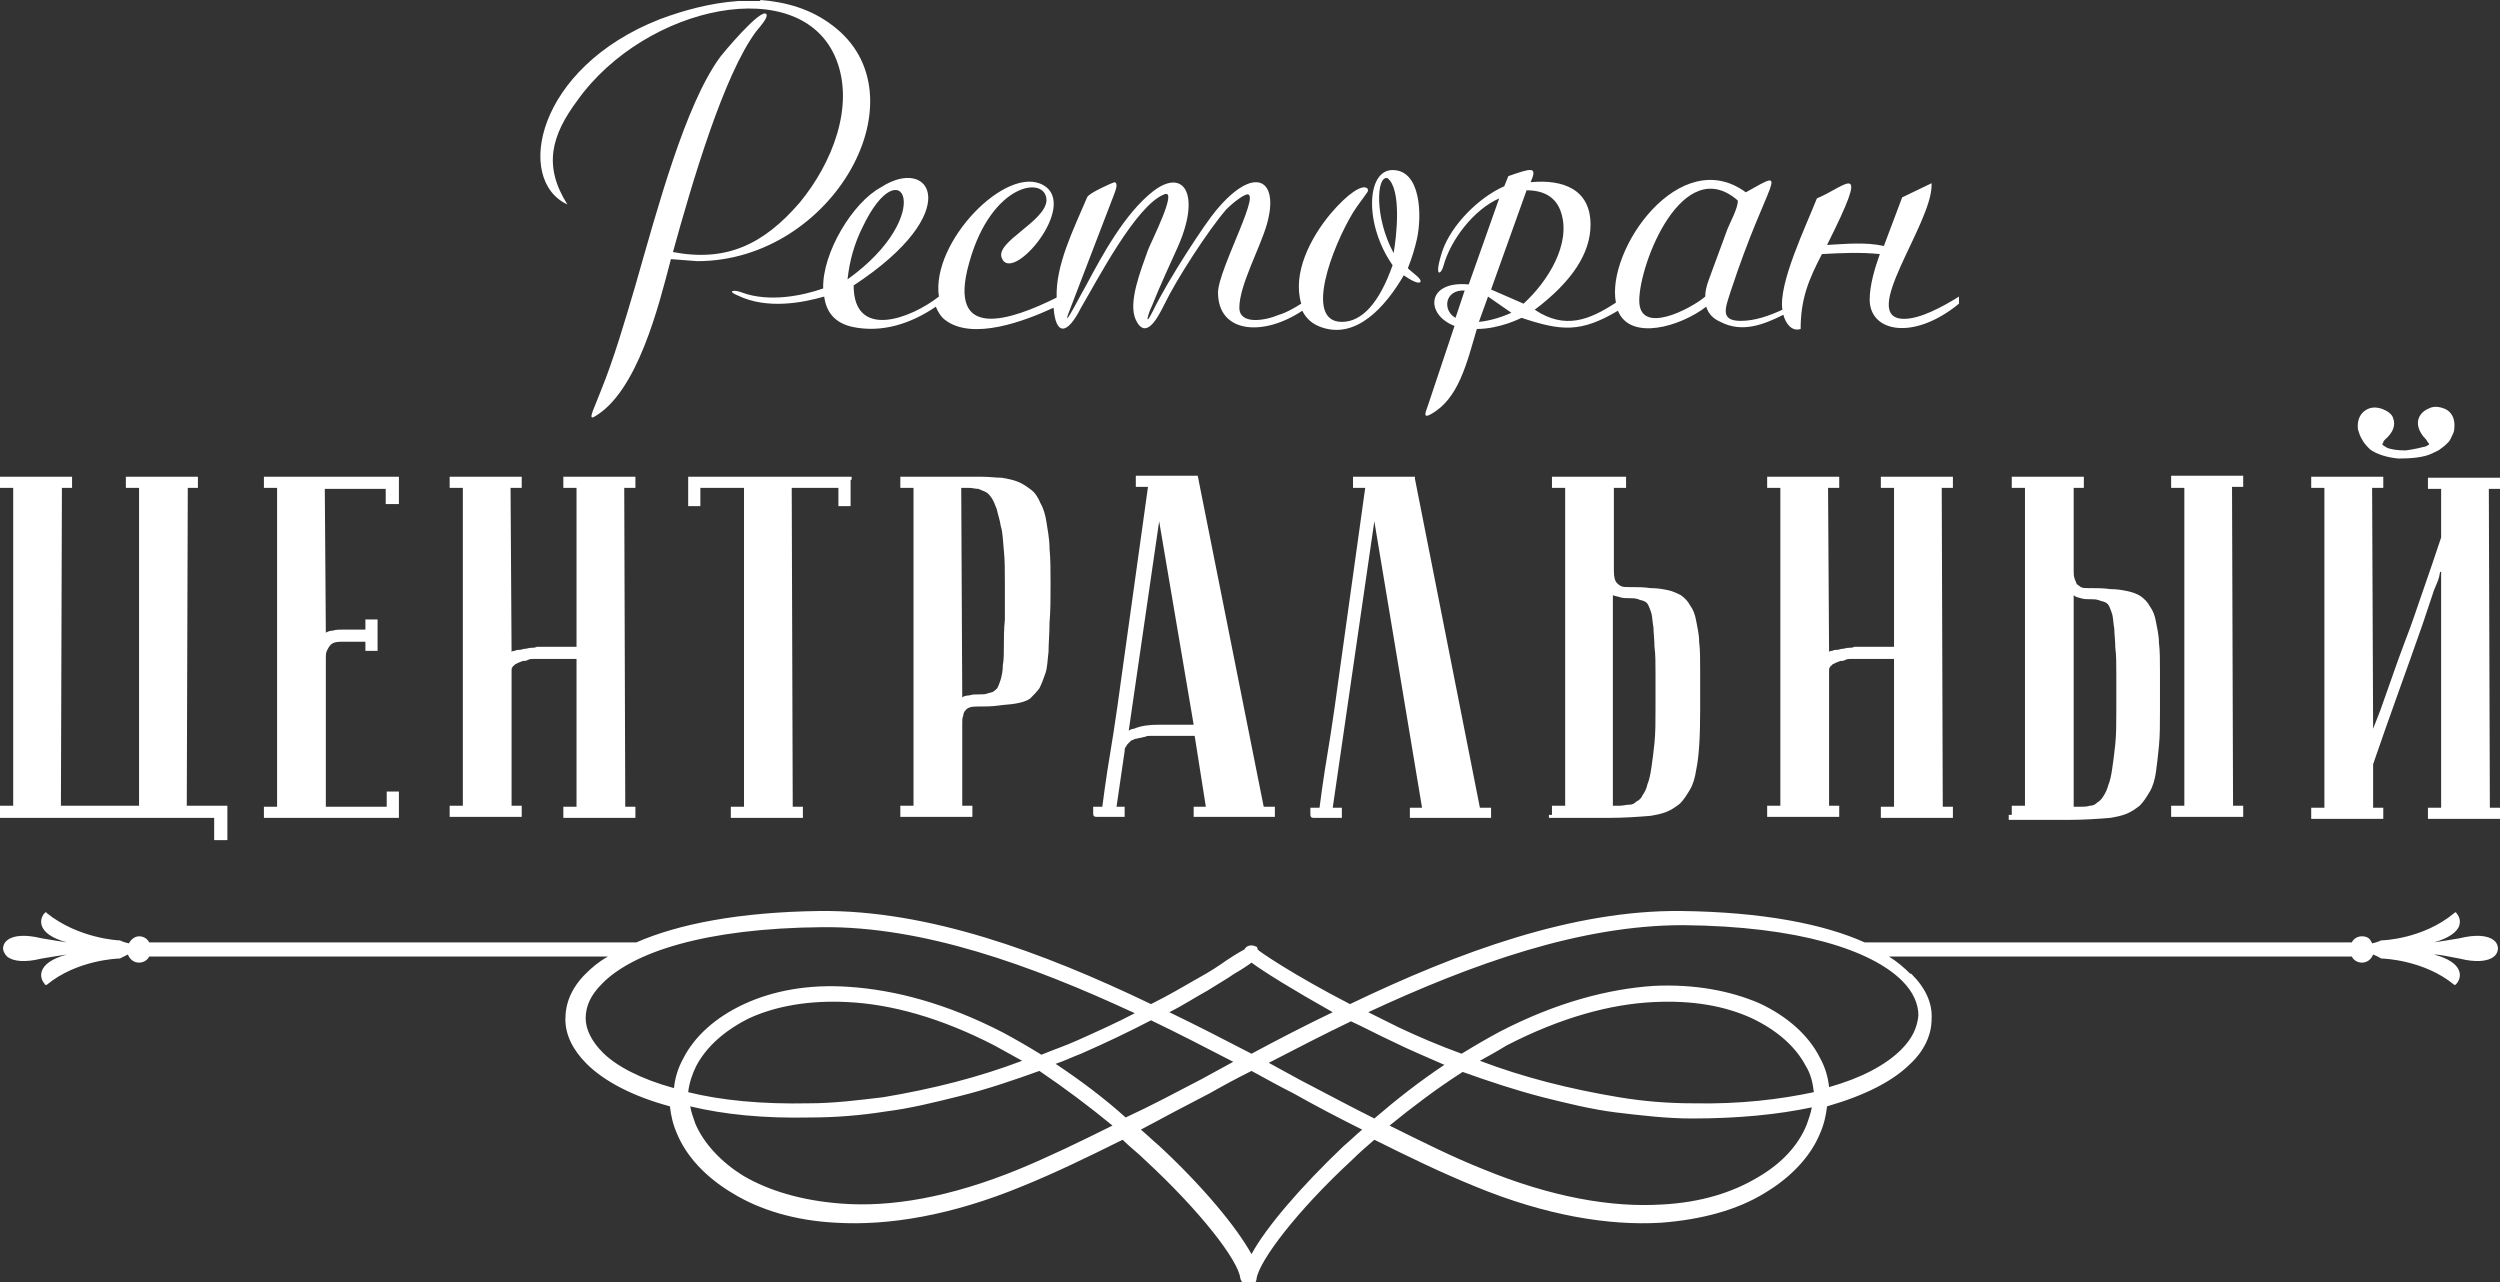
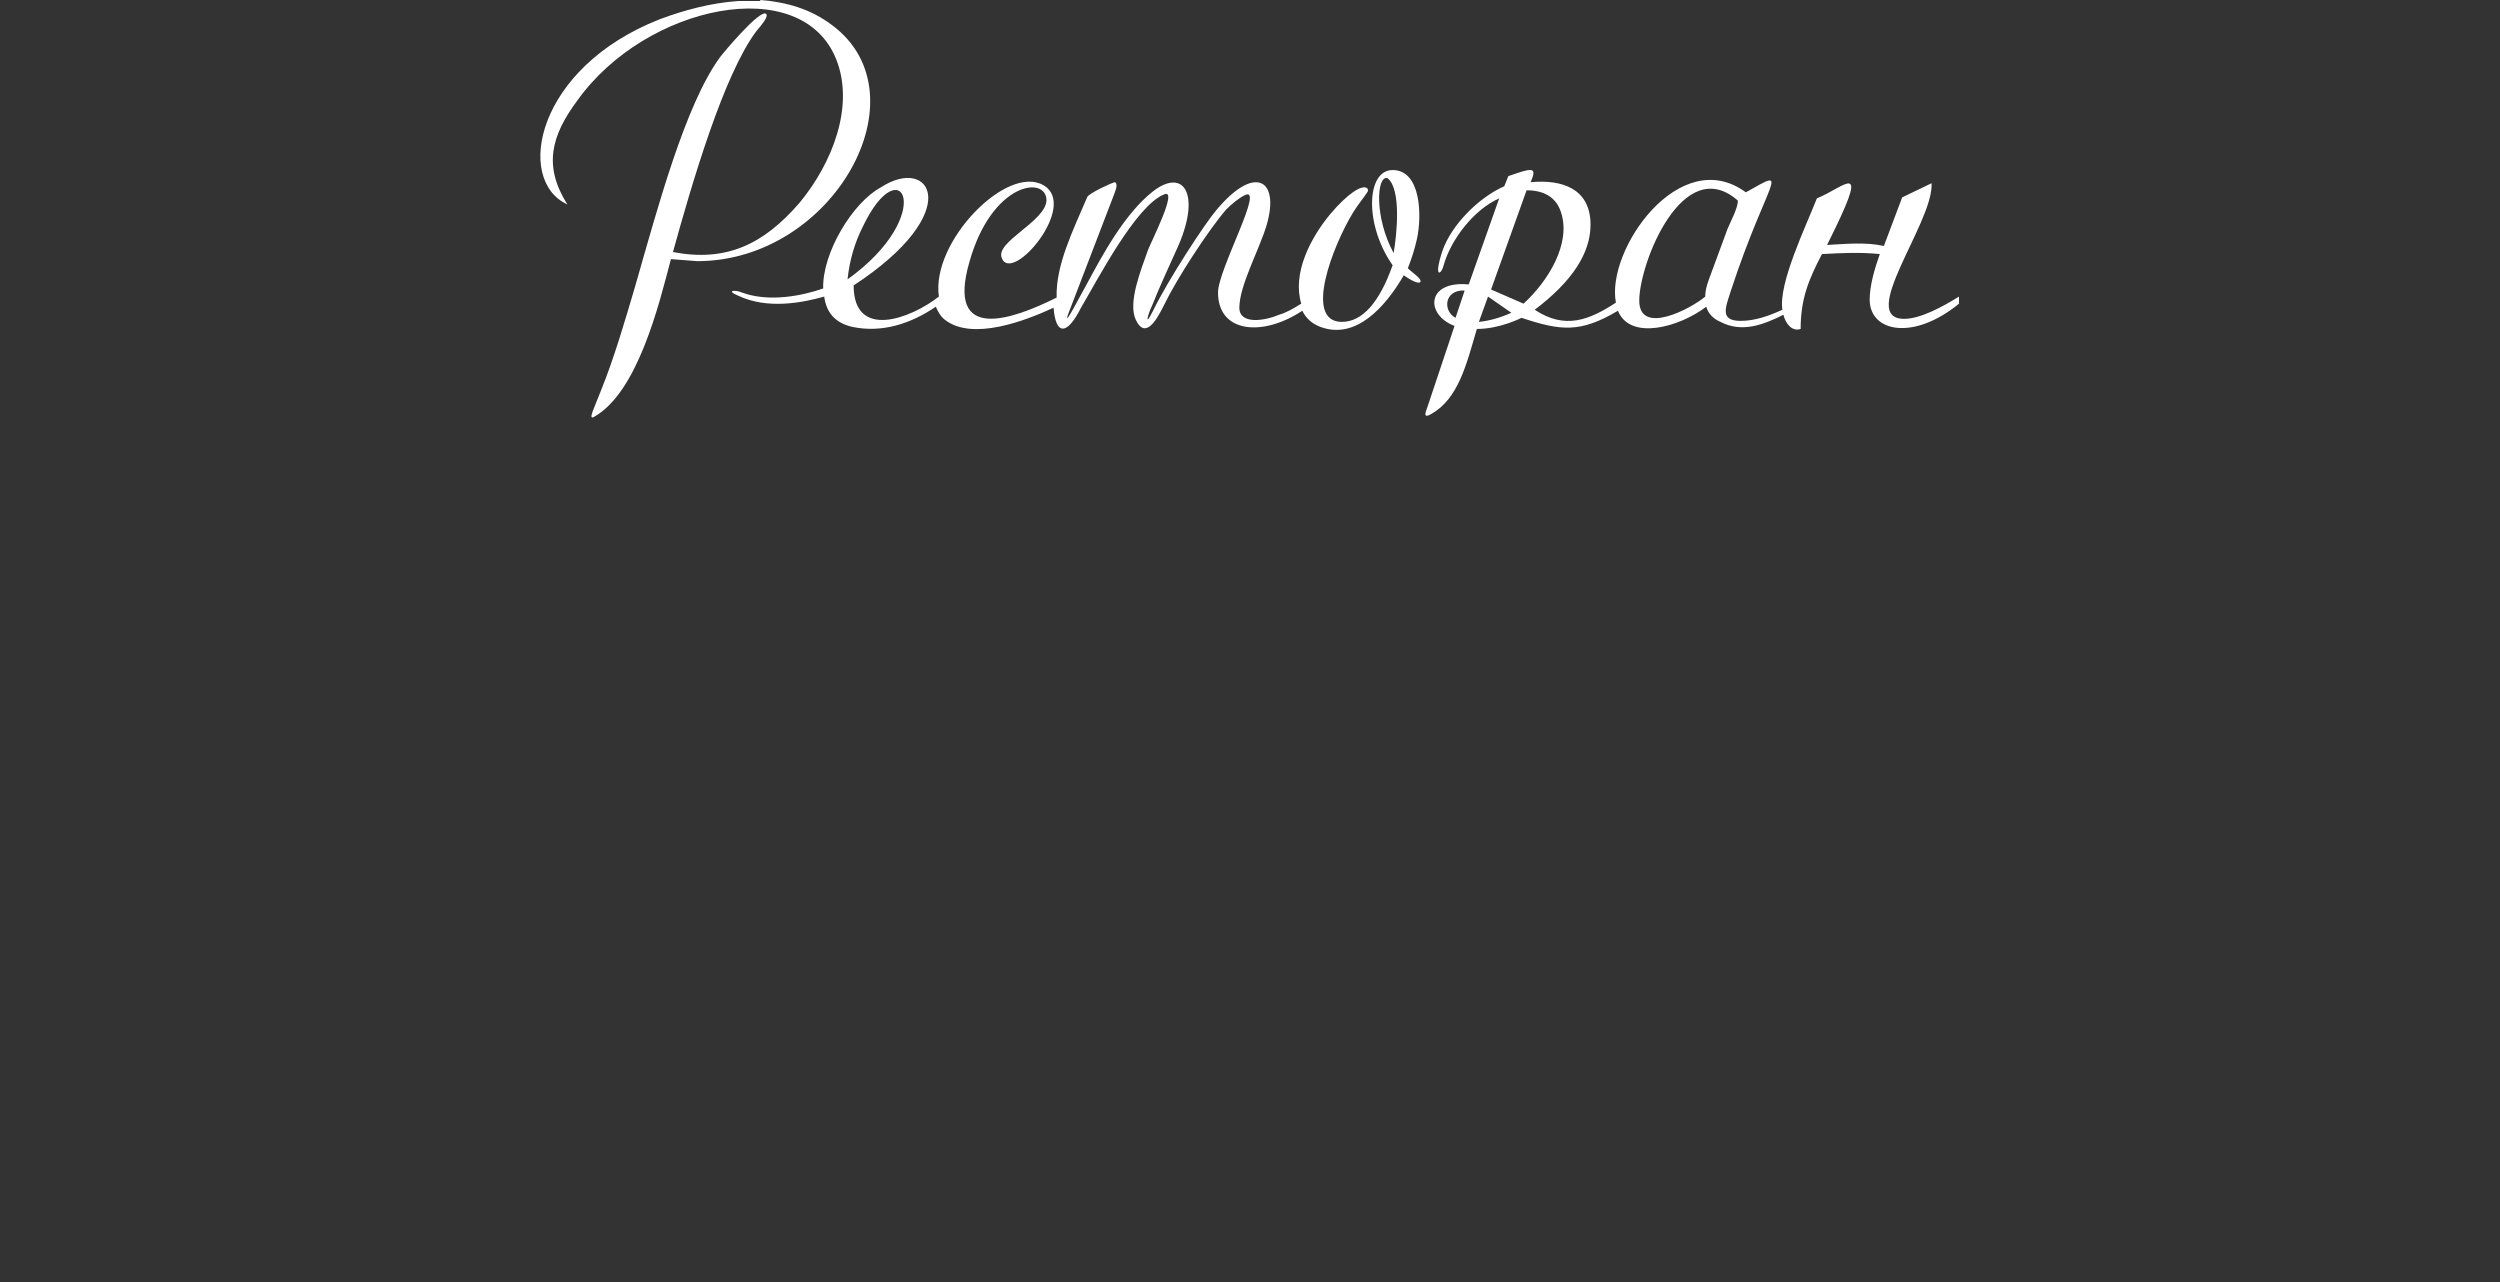
<svg xmlns="http://www.w3.org/2000/svg" width="154" height="79" viewBox="0 0 154 79" fill="none">
  <rect x="0" y="0" width="154" height="79" fill="#333333" stroke="none" />
  <g clip-path="url(#clip0)">
-     <path fill-rule="evenodd" clip-rule="evenodd" d="M0 50.194V49.632H0.813V30.054H0V29.368H4.439V30.054H3.814L3.752 49.632H8.566V30.054H7.753V29.368H12.192V30.054H11.567L11.505 49.632H14.006V51.752H13.193V50.381H0V50.194ZM24.573 29.555V31.052H23.76V30.116H20.008L20.071 38.97C20.196 38.908 20.321 38.846 20.508 38.846C20.696 38.783 20.884 38.783 21.134 38.783H22.509V38.16H23.259V40.093H22.509V39.531H21.009C20.696 39.531 20.446 39.594 20.321 39.781C20.258 39.843 20.196 39.968 20.133 40.093C20.071 40.217 20.071 40.404 20.071 40.529V49.695H23.822V48.759H24.573V50.381H16.257V49.695H17.069V30.054H16.257V29.368H24.573V29.555ZM35.577 40.591H33.389C33.326 40.591 33.264 40.591 33.138 40.591H32.826C32.701 40.591 32.638 40.591 32.513 40.654C32.388 40.716 32.326 40.716 32.201 40.716C32.075 40.778 32.013 40.778 31.888 40.841C31.825 40.903 31.7 40.903 31.7 40.965C31.638 41.028 31.575 41.028 31.575 41.09C31.513 41.153 31.513 41.215 31.513 41.277V49.632H32.138V50.318H27.699V49.632H28.512V30.054H27.699V29.368H32.138V30.054H31.45L31.513 40.155C31.575 40.093 31.638 40.093 31.7 40.093C31.825 40.03 31.888 40.03 32.013 40.03C32.138 40.03 32.201 39.968 32.326 39.968C32.451 39.968 32.576 39.906 32.701 39.906C32.826 39.906 32.951 39.906 33.076 39.843C33.201 39.843 33.326 39.843 33.451 39.843H35.514V30.054H34.702V29.368H39.141V30.054H38.453L38.516 49.695H39.141V50.381H34.702V49.695H35.514V40.591H35.577ZM52.396 29.555V31.176H51.646V30.054H48.77L48.832 49.695H49.458V50.381H45.018V49.695H45.831V30.054H43.142V31.176H42.392V29.368H52.459V29.555H52.396ZM59.212 30.054L59.274 42.961C59.337 42.898 59.524 42.836 59.712 42.836C59.899 42.774 60.087 42.774 60.337 42.774C60.525 42.774 60.712 42.774 60.837 42.711C61.025 42.649 61.15 42.649 61.212 42.587C61.275 42.524 61.4 42.462 61.462 42.337C61.525 42.212 61.587 42.025 61.65 41.838C61.712 41.589 61.775 41.34 61.775 40.965C61.838 40.654 61.838 40.217 61.838 39.781C61.838 39.344 61.838 38.783 61.9 38.16C61.9 37.598 61.9 36.85 61.9 35.977C61.9 35.167 61.9 34.481 61.838 33.92C61.775 33.296 61.775 32.797 61.65 32.423C61.587 31.987 61.462 31.675 61.4 31.363C61.275 31.052 61.212 30.864 61.087 30.677C60.962 30.49 60.837 30.366 60.712 30.303C60.587 30.241 60.4 30.178 60.275 30.116C60.087 30.116 59.899 30.054 59.712 30.054C59.524 30.054 59.399 30.054 59.212 30.054ZM59.087 29.368C59.587 29.368 60.087 29.368 60.525 29.368C60.962 29.368 61.337 29.43 61.712 29.43C62.088 29.493 62.4 29.555 62.713 29.68C63.026 29.804 63.276 29.991 63.526 30.178C63.776 30.366 63.964 30.677 64.088 30.989C64.276 31.301 64.401 31.737 64.464 32.174C64.526 32.61 64.651 33.171 64.651 33.795C64.714 34.419 64.714 35.167 64.714 35.977C64.714 36.85 64.714 37.661 64.651 38.347C64.651 39.032 64.589 39.656 64.589 40.155C64.526 40.654 64.526 41.09 64.401 41.464C64.276 41.838 64.151 42.15 64.026 42.4C63.838 42.649 63.651 42.836 63.463 43.023C63.213 43.21 62.901 43.273 62.588 43.335C62.275 43.397 61.963 43.397 61.525 43.459C61.087 43.522 60.65 43.522 60.149 43.522C59.837 43.522 59.587 43.584 59.462 43.771C59.399 43.834 59.337 43.958 59.337 44.083C59.274 44.208 59.274 44.395 59.274 44.52V49.632H59.899V50.318H55.46V49.632H56.273V30.054H55.46V29.368H59.087ZM73.53 44.644L71.404 32.111L69.528 45.018C69.591 44.956 69.716 44.894 69.841 44.894C70.278 44.707 70.779 44.644 71.341 44.644H73.53V44.644ZM73.592 45.33H71.154C71.091 45.33 70.966 45.33 70.841 45.33C70.716 45.33 70.654 45.33 70.529 45.392C70.404 45.392 70.341 45.455 70.216 45.455C70.153 45.455 70.028 45.517 69.903 45.517C69.841 45.58 69.716 45.58 69.653 45.642C69.591 45.704 69.528 45.767 69.466 45.829C69.403 45.891 69.403 45.954 69.341 46.016C69.278 46.078 69.278 46.203 69.278 46.265L68.778 49.695H69.278V50.318H67.715C67.653 50.318 67.59 50.318 67.527 50.318C67.402 50.318 67.34 50.256 67.34 50.131V49.695H67.903C68.09 48.198 68.34 46.639 68.59 45.143L68.84 43.459L69.091 41.651L70.716 29.991H69.966V29.306H73.78L77.844 49.695H78.532V50.318H73.53V49.695H74.28L73.592 45.33ZM87.16 29.493L91.162 49.757H91.85V50.381H86.848V49.757H87.598L84.659 32.111L82.096 49.757H82.659V50.381H81.095C81.033 50.381 80.97 50.381 80.908 50.381C80.783 50.381 80.72 50.318 80.72 50.194V49.757H81.283C81.471 48.261 81.721 46.702 81.971 45.205L82.221 43.522L82.471 41.714L84.097 30.054H83.346V29.368H87.16V29.493ZM99.353 49.632C99.478 49.632 99.665 49.632 99.79 49.632C99.978 49.632 100.166 49.57 100.353 49.57C100.541 49.57 100.666 49.508 100.791 49.383C100.916 49.321 101.104 49.196 101.166 49.009C101.291 48.822 101.416 48.635 101.479 48.323C101.604 48.011 101.666 47.7 101.729 47.263C101.791 46.827 101.854 46.39 101.916 45.767C101.979 45.143 101.979 44.457 101.979 43.647C101.979 42.774 101.979 42.088 101.979 41.464C101.979 40.841 101.979 40.28 101.916 39.843C101.916 39.407 101.854 38.97 101.854 38.658C101.791 38.347 101.791 38.035 101.729 37.785C101.666 37.598 101.604 37.411 101.541 37.287C101.479 37.162 101.416 37.1 101.291 37.037C101.166 36.975 101.041 36.975 100.916 36.913C100.728 36.85 100.603 36.85 100.416 36.85C100.166 36.85 99.978 36.85 99.79 36.788C99.603 36.725 99.478 36.725 99.353 36.663V49.632ZM95.601 50.194V49.632H96.414V30.054H95.601V29.368H100.166V30.054H99.415V35.167C99.415 35.541 99.478 35.79 99.603 35.915C99.665 35.977 99.728 36.04 99.853 36.102C99.978 36.164 100.103 36.164 100.291 36.164C100.791 36.164 101.291 36.164 101.666 36.227C102.104 36.227 102.417 36.289 102.729 36.351C103.042 36.414 103.292 36.538 103.542 36.663C103.792 36.85 103.98 37.037 104.105 37.287C104.292 37.536 104.417 37.848 104.48 38.222C104.542 38.596 104.667 39.032 104.667 39.531C104.73 40.03 104.73 40.591 104.73 41.34C104.73 42.025 104.73 42.836 104.73 43.709C104.73 45.33 104.667 46.577 104.48 47.45C104.417 47.886 104.292 48.323 104.105 48.635C103.917 48.947 103.73 49.258 103.479 49.508C103.229 49.695 102.979 49.882 102.667 50.007C102.354 50.131 102.041 50.194 101.666 50.256C100.916 50.318 100.041 50.381 99.04 50.381H95.414V50.194H95.601ZM116.672 40.591H114.484C114.421 40.591 114.359 40.591 114.296 40.591H113.984C113.859 40.591 113.796 40.591 113.671 40.654C113.546 40.716 113.484 40.716 113.359 40.716C113.233 40.778 113.171 40.778 113.046 40.841C112.983 40.903 112.858 40.903 112.858 40.965C112.796 41.028 112.733 41.028 112.733 41.09C112.671 41.153 112.671 41.215 112.671 41.277V49.632H113.296V50.318H108.857V49.632H109.67V30.054H108.857V29.368H113.296V30.054H112.608L112.671 40.155C112.733 40.093 112.796 40.093 112.858 40.093C112.983 40.03 113.046 40.03 113.171 40.03C113.296 40.03 113.359 39.968 113.484 39.968C113.609 39.968 113.734 39.906 113.859 39.906C113.984 39.906 114.109 39.906 114.234 39.843C114.359 39.843 114.484 39.843 114.609 39.843H116.672V30.054H115.86V29.368H120.299V30.054H119.611L119.674 49.695H120.299V50.381H115.86V49.695H116.672V40.591ZM133.742 29.867V29.306H138.181V29.991H137.493L137.556 49.632H138.181V50.318H133.742V49.632H134.555V30.054H133.742V29.867ZM123.925 50.194V49.632H124.738V30.054H123.925V29.368H128.365V30.054H127.739V35.167C127.739 35.354 127.739 35.478 127.802 35.666C127.864 35.79 127.864 35.853 127.927 35.977C127.989 36.04 128.114 36.102 128.177 36.164C128.302 36.227 128.427 36.227 128.615 36.227C129.115 36.227 129.615 36.227 129.99 36.289C130.428 36.289 130.741 36.351 131.053 36.414C131.366 36.476 131.678 36.601 131.866 36.725C132.116 36.913 132.304 37.1 132.429 37.349C132.616 37.598 132.741 37.91 132.804 38.284C132.866 38.658 132.991 39.095 132.991 39.594C133.054 40.093 133.054 40.654 133.054 41.402C133.054 42.088 133.054 42.898 133.054 43.771C133.054 44.582 133.054 45.33 132.991 45.954C132.929 46.577 132.866 47.138 132.804 47.575C132.741 48.011 132.616 48.448 132.429 48.759C132.241 49.071 132.054 49.383 131.803 49.632C131.553 49.819 131.303 50.007 130.991 50.131C130.678 50.256 130.365 50.318 129.99 50.381C129.24 50.443 128.365 50.505 127.364 50.505H123.738V50.194H123.925ZM127.739 49.695C127.864 49.695 128.052 49.695 128.177 49.695C128.365 49.695 128.552 49.695 128.74 49.632C128.927 49.632 129.052 49.57 129.177 49.445C129.302 49.383 129.49 49.196 129.553 49.071C129.678 48.884 129.803 48.635 129.865 48.385C129.99 48.074 130.053 47.762 130.115 47.325C130.178 46.889 130.24 46.452 130.303 45.829C130.365 45.205 130.365 44.52 130.365 43.709C130.365 42.836 130.365 42.15 130.365 41.527C130.365 40.903 130.365 40.342 130.303 39.906C130.303 39.469 130.24 39.032 130.24 38.721C130.178 38.409 130.178 38.097 130.115 37.848C130.053 37.661 129.99 37.474 129.928 37.349C129.865 37.224 129.803 37.162 129.678 37.1C129.553 37.037 129.428 37.037 129.302 36.975C129.115 36.913 128.99 36.913 128.802 36.913C128.552 36.913 128.365 36.913 128.177 36.85C127.989 36.788 127.864 36.788 127.739 36.663V49.695ZM149.436 27.497C149.498 27.435 149.623 27.435 149.623 27.373C149.623 27.31 149.623 27.31 149.561 27.248C149.498 27.186 149.498 27.123 149.436 27.061C148.935 26.562 148.873 26.063 148.998 25.752C149.123 25.44 149.373 25.253 149.686 25.128C149.998 25.003 150.311 25.066 150.624 25.19C150.999 25.377 151.249 25.752 151.186 26.375C151.186 26.562 151.124 26.687 151.061 26.811C150.999 26.936 150.936 27.123 150.811 27.248C150.686 27.373 150.561 27.497 150.374 27.622C150.248 27.747 150.061 27.809 149.811 27.934C149.311 28.183 148.498 28.246 147.747 28.246C147.06 28.183 146.434 27.996 145.997 27.684C145.809 27.497 145.622 27.31 145.497 27.061C145.371 26.874 145.309 26.625 145.246 26.437C145.184 25.814 145.434 25.44 145.747 25.253C146.059 25.066 146.372 25.066 146.747 25.19C147.06 25.315 147.372 25.502 147.435 25.814C147.56 26.188 147.435 26.625 146.935 27.061C146.872 27.123 146.81 27.186 146.81 27.248C146.81 27.31 146.747 27.31 146.747 27.373C146.747 27.373 146.747 27.373 146.81 27.435C146.872 27.497 146.935 27.497 146.997 27.56C147.247 27.684 147.685 27.747 148.185 27.747C148.685 27.684 149.186 27.56 149.436 27.497ZM150.311 35.229L150.248 35.541C150.186 35.79 150.061 36.04 149.936 36.351L149.623 37.287L149.248 38.409C148.248 41.277 147.185 44.145 146.184 47.076V49.757H146.81V50.443H142.37V49.757H143.183V30.054H142.37V29.368H146.81V30.054H146.122L146.184 44.894L146.622 43.771C146.997 42.711 147.372 41.651 147.747 40.591L148.185 39.407C148.56 38.471 148.873 37.474 149.248 36.414C149.623 35.354 149.998 34.231 150.374 33.109V30.116H149.561V29.43H154V30.116H153.312L153.375 49.757H154V50.443H149.561V49.757H150.374V35.229H150.311Z" fill="white" />
    <path fill-rule="evenodd" clip-rule="evenodd" d="M50.771 18.269C50.896 19.204 51.396 19.89 52.521 20.14C54.334 20.514 56.085 19.953 57.648 18.893C57.773 19.204 57.961 19.516 58.211 19.703C59.899 21.013 63.151 19.766 64.901 18.955C65.026 20.639 65.714 20.701 66.59 18.955C67.59 17.271 69.966 12.658 71.717 11.972C72.592 11.598 70.904 14.902 70.716 15.401C70.278 16.648 69.466 18.643 69.966 19.703C70.591 21.013 71.341 19.516 71.717 18.768C72.467 17.209 74.405 14.216 75.531 12.907C75.843 12.595 76.281 12.221 76.656 12.034C77.969 11.348 75.03 16.586 75.03 18.02C75.03 20.514 77.782 20.763 80.22 19.142C80.47 19.641 80.845 19.953 81.346 20.14C83.534 20.95 85.347 18.893 86.473 16.96C87.285 17.521 87.41 17.396 87.473 17.396C87.661 17.209 87.035 16.835 86.723 16.523C86.973 15.9 87.16 15.276 87.285 14.715C87.598 13.281 87.535 10.475 85.785 10.475C84.159 10.475 84.034 13.842 85.785 16.336C84.972 18.643 83.909 19.828 82.659 19.828C80.283 19.828 82.096 15.152 83.346 13.094C83.659 12.595 83.972 12.221 84.222 11.847C84.284 11.784 84.284 11.66 84.222 11.598C83.909 11.348 83.034 11.909 81.971 13.156C80.72 14.653 79.595 16.835 80.157 18.706C79.657 19.017 79.22 19.267 78.782 19.392C77.907 19.766 76.344 20.015 76.344 18.955C76.344 17.583 77.594 15.339 78.032 13.842C78.844 11.036 77.281 10.101 74.905 12.969C74.218 13.78 71.967 17.209 71.029 19.142C70.466 20.264 70.716 19.329 70.966 18.83C71.404 17.708 72.217 15.962 72.467 15.401C74.03 12.034 72.967 10.288 71.029 11.784C69.278 13.156 67.903 15.713 66.902 17.583C66.84 17.646 65.214 20.826 65.902 19.08L68.653 11.909C68.715 11.722 68.903 11.286 68.653 11.223C68.59 11.223 67.027 11.909 66.965 12.159C66.089 14.216 65.026 16.336 65.089 18.331C62.338 19.703 58.274 21.137 59.712 16.149C61.087 11.223 64.464 10.787 64.464 12.346C64.401 13.655 61.275 14.902 61.712 15.9C62.338 17.521 66.465 12.658 64.276 11.41C62.025 10.101 57.336 14.902 57.836 18.269C56.085 19.641 52.584 20.95 52.584 17.583C59.524 13.032 57.336 9.54 54.272 11.535C52.521 12.47 50.645 15.588 50.708 17.77C49.458 18.207 47.394 18.643 45.706 18.02C45.268 17.833 44.706 17.895 45.456 18.207C47.269 19.08 49.458 18.643 50.771 18.269ZM118.986 11.41C118.986 13.842 114.421 19.641 117.298 19.641C118.298 19.641 119.674 18.893 120.674 18.269V18.706C117.86 21.013 115.172 20.451 115.172 18.456C115.172 17.583 115.484 16.523 115.797 15.65C114.546 15.526 113.421 15.588 112.233 15.65C111.42 17.209 110.92 18.394 110.92 20.264C110.357 20.451 109.982 19.89 109.857 19.392C108.607 20.015 107.294 20.514 105.981 19.828C105.543 19.641 105.23 19.329 105.105 18.893C103.479 20.14 100.416 21.013 99.665 19.142C97.352 20.514 96.164 20.389 93.725 19.578C93.725 19.578 92.412 20.264 90.974 20.264C90.349 22.384 89.849 24.567 88.161 25.502C87.535 25.876 87.911 25.19 87.973 24.941L89.599 20.077C87.786 19.392 87.848 17.271 90.474 17.521L92.35 12.221C90.787 12.907 89.349 14.777 88.911 16.399C88.786 16.897 88.286 17.209 88.849 15.463C89.411 13.842 91.1 12.159 92.663 11.473L92.913 10.849C94.351 10.35 94.726 10.226 94.288 11.223C96.289 11.036 97.977 11.66 97.977 13.842C97.977 15.588 96.852 17.334 94.538 19.08C96.414 20.327 97.915 19.703 99.54 18.643C98.915 15.401 103.479 8.854 107.544 11.847C110.42 10.226 108.919 10.912 106.606 17.957C106.293 18.955 105.918 19.766 107.231 19.766C108.106 19.766 108.982 19.454 109.795 19.08C109.544 17.459 111.233 13.967 111.92 12.221C113.734 11.473 115.297 9.602 112.546 15.089C113.671 15.027 114.922 14.902 116.047 15.152L117.173 12.159L118.986 11.286V11.41ZM107.043 12.346C103.667 9.415 100.978 16.212 100.978 18.518C100.978 20.701 104.167 19.017 105.043 18.269C105.043 17.957 105.105 17.646 105.293 17.147L106.418 14.092C106.543 13.78 107.106 12.72 107.043 12.346ZM93.851 18.706C95.351 17.334 96.789 15.027 96.164 13.094C95.851 12.096 95.039 11.722 94.038 11.722L91.85 17.833L93.851 18.706ZM90.224 17.895C88.974 17.833 88.849 19.142 89.661 19.578L90.224 17.895ZM93.1 19.267L91.662 18.269L91.1 19.828C91.725 19.766 92.412 19.578 93.1 19.267ZM85.472 10.974C86.347 11.66 86.035 14.528 85.847 15.588C84.659 13.406 84.784 10.787 85.472 10.974ZM46.831 0C48.457 0.125 49.958 0.561 51.271 1.559C57.023 5.861 51.333 16.087 42.955 16.087L41.329 15.962C40.579 18.83 39.266 24.193 36.577 25.689C36.202 25.876 36.64 25.066 37.015 24.068C37.828 22.073 38.516 19.703 39.141 17.583C40.516 12.782 42.205 6.485 44.331 3.554C44.456 3.367 46.894 0.436 47.207 0.873C47.332 1.06 46.894 1.559 46.581 1.933C44.581 4.614 42.642 11.223 41.454 15.526C44.706 16.149 47.019 15.089 49.27 12.47C51.271 10.039 52.646 6.547 51.521 3.679C49.395 -1.746 39.766 0.312 35.577 6.173C33.951 8.355 33.451 10.226 34.952 12.595C31.7 11.099 33.013 4.178 40.642 1.185C42.142 0.624 43.768 0.187 45.456 0.062H46.831V0ZM53.147 13.967C55.523 8.979 57.773 13.219 52.209 17.209C52.334 16.024 52.646 14.964 53.147 13.967Z" fill="white" />
-     <path fill-rule="evenodd" clip-rule="evenodd" d="M77.469 58.486C77.469 58.549 79.657 60.045 83.159 61.853C89.911 58.611 96.914 56.054 103.542 56.117C108.607 56.179 112.358 56.927 114.859 58.05H144.871C144.996 57.8 145.246 57.676 145.496 57.676C145.809 57.676 145.997 57.8 146.122 58.112C146.434 58.05 146.684 57.925 146.684 57.925C146.684 57.925 146.684 57.925 146.747 57.925C146.747 57.925 149.248 57.863 151.186 56.242C151.249 56.179 151.311 56.179 151.311 56.242C151.311 56.242 151.624 56.553 151.499 56.99C151.374 57.426 150.811 57.8 149.936 58.05C150.311 57.987 150.811 57.925 151.499 57.8C152.499 57.551 153.25 57.613 153.625 57.925C153.875 58.112 153.875 58.424 153.875 58.424C153.875 58.424 153.875 58.736 153.625 58.923C153.25 59.234 152.499 59.297 151.499 59.047C150.811 58.923 150.311 58.798 149.936 58.798C150.874 59.047 151.374 59.422 151.499 59.858C151.624 60.294 151.311 60.606 151.311 60.606L151.249 60.669H151.186C149.311 59.11 146.747 59.047 146.747 59.047H146.684C146.684 59.047 146.497 58.923 146.184 58.798C146.059 59.11 145.809 59.297 145.496 59.297C145.246 59.297 144.996 59.172 144.871 58.923H116.36C116.86 59.234 117.298 59.608 117.673 59.983H117.735C118.611 60.856 119.048 61.791 118.986 62.788C118.986 63.724 118.548 64.721 117.673 65.532C116.61 66.592 114.922 67.465 112.546 68.151C112.483 68.712 112.358 69.273 112.108 69.834C111.545 71.206 110.357 72.515 108.669 73.513C107.043 74.511 104.855 75.134 102.291 75.321C99.103 75.508 95.226 74.885 90.849 73.077C88.849 72.266 86.785 71.268 84.659 70.208C84.159 70.645 83.721 71.019 83.284 71.455C79.907 74.573 77.594 77.628 77.406 78.751C77.406 79 77.219 79.125 76.969 79.187C76.719 79.249 76.469 79 76.406 78.751C76.281 77.628 73.905 74.573 70.529 71.455C70.091 71.019 69.591 70.645 69.153 70.208C67.027 71.268 64.964 72.266 62.963 73.077C58.586 74.885 54.71 75.508 51.521 75.321C48.957 75.197 46.769 74.511 45.143 73.513C43.455 72.515 42.267 71.206 41.704 69.834C41.454 69.273 41.329 68.712 41.267 68.151C38.953 67.527 37.203 66.592 36.14 65.532C35.264 64.659 34.827 63.724 34.827 62.788C34.827 61.791 35.202 60.856 36.077 59.983C36.452 59.608 36.89 59.234 37.453 58.923H9.191C9.066 59.172 8.816 59.297 8.566 59.297C8.253 59.297 8.003 59.11 7.878 58.798C7.628 58.923 7.378 59.047 7.378 59.047H7.315C7.315 59.047 4.752 59.11 2.876 60.669H2.814C2.814 60.669 2.751 60.669 2.751 60.606C2.751 60.606 2.438 60.294 2.563 59.858C2.689 59.422 3.189 59.047 4.127 58.798C3.751 58.86 3.251 58.923 2.563 59.047C1.563 59.297 0.813 59.234 0.438 58.923C0.188 58.673 0.188 58.424 0.188 58.424C0.188 58.424 0.188 58.112 0.438 57.925C0.813 57.613 1.563 57.551 2.563 57.8C3.251 57.925 3.751 57.987 4.127 58.05C3.189 57.8 2.689 57.426 2.563 56.99C2.438 56.553 2.751 56.242 2.751 56.242C2.814 56.179 2.876 56.179 2.876 56.242C4.814 57.8 7.253 57.925 7.315 57.925C7.315 57.925 7.315 57.925 7.378 57.925C7.378 57.925 7.628 58.05 7.941 58.112C8.066 57.863 8.316 57.676 8.566 57.676C8.816 57.676 9.066 57.8 9.191 58.05H39.203C41.767 56.927 45.518 56.179 50.52 56.117C57.148 56.054 64.151 58.611 70.904 61.853C72.029 61.292 72.967 60.731 73.842 60.232C74.53 59.858 75.093 59.484 75.531 59.172C76.281 58.673 76.656 58.486 76.656 58.486C76.781 58.237 77.094 58.175 77.344 58.299C77.406 58.299 77.469 58.361 77.469 58.486ZM84.284 62.352C84.909 62.664 85.535 62.976 86.16 63.287C87.348 63.849 88.661 64.41 90.037 64.909C90.849 64.41 91.6 63.973 92.412 63.537C95.914 61.728 99.103 60.918 101.854 60.731C104.417 60.606 106.606 61.043 108.356 61.791C110.107 62.601 111.42 63.786 112.108 65.158C112.421 65.719 112.608 66.343 112.671 66.966C114.671 66.405 116.172 65.594 117.11 64.659C117.798 63.973 118.11 63.287 118.173 62.539C118.173 61.853 117.86 61.105 117.172 60.419C115.297 58.549 110.857 57.052 103.667 56.99C97.352 56.99 90.724 59.359 84.284 62.352ZM85.785 64.16C84.847 63.724 84.034 63.287 83.221 62.913C81.533 63.724 79.845 64.597 78.157 65.47L80.095 66.53C81.658 67.34 83.159 68.151 84.659 68.899C86.035 67.714 87.473 66.592 88.974 65.594C87.848 65.096 86.785 64.659 85.785 64.16ZM82.096 62.352C79.657 60.98 77.844 59.858 77.094 59.297C76.844 59.484 76.469 59.733 76.031 59.983C75.593 60.294 75.03 60.606 74.343 61.043C73.655 61.417 72.904 61.916 72.029 62.352C73.717 63.163 75.406 64.035 77.094 64.909C78.719 64.035 80.408 63.163 82.096 62.352ZM91.162 65.345C92.475 65.844 93.85 66.28 95.289 66.654C96.727 67.028 98.227 67.34 99.728 67.59C101.229 67.839 102.729 67.964 104.292 67.964C107.231 68.026 109.669 67.714 111.733 67.278C111.67 66.717 111.545 66.156 111.233 65.657C110.607 64.472 109.482 63.474 107.919 62.726C106.293 61.978 104.292 61.604 101.854 61.728C99.228 61.853 96.164 62.664 92.788 64.41C92.287 64.721 91.725 65.033 91.162 65.345ZM95.038 67.59C93.35 67.153 91.662 66.592 90.099 66.031C88.536 67.028 86.973 68.213 85.597 69.335C87.598 70.333 89.474 71.268 91.35 72.017C95.601 73.763 99.29 74.386 102.354 74.199C104.792 74.074 106.731 73.451 108.294 72.515C109.794 71.642 110.795 70.52 111.295 69.273C111.42 68.899 111.545 68.587 111.608 68.213C109.544 68.65 107.106 68.899 104.23 68.899C102.667 68.899 101.103 68.712 99.54 68.525C98.04 68.338 96.539 67.964 95.038 67.59ZM77.094 65.969C76.218 66.405 75.406 66.841 74.53 67.34C73.092 68.088 71.654 68.837 70.278 69.585C70.654 69.897 71.029 70.271 71.404 70.582C74.093 73.077 76.156 75.571 77.094 77.254C77.969 75.633 80.095 73.139 82.784 70.582C83.159 70.271 83.534 69.897 83.909 69.585C82.533 68.899 81.095 68.151 79.657 67.34C78.782 66.904 77.906 66.405 77.094 65.969ZM74.03 66.467L75.968 65.407C74.28 64.534 72.592 63.661 70.904 62.851C69.591 63.537 68.153 64.223 66.59 64.909C66.089 65.096 65.589 65.345 65.026 65.532C66.527 66.53 68.028 67.652 69.341 68.837C70.966 68.088 72.467 67.278 74.03 66.467ZM62.775 72.017C64.589 71.268 66.527 70.333 68.528 69.335C67.09 68.151 65.589 67.028 64.026 65.969C62.463 66.53 60.837 67.091 59.086 67.527C57.586 67.901 56.085 68.275 54.585 68.463C53.021 68.712 51.458 68.837 49.895 68.837C47.019 68.899 44.581 68.65 42.517 68.151C42.58 68.525 42.705 68.837 42.83 69.211C43.33 70.395 44.393 71.58 45.831 72.453C47.332 73.326 49.332 73.95 51.771 74.137C54.835 74.386 58.524 73.763 62.775 72.017ZM41.517 67.028C41.579 66.405 41.767 65.781 42.08 65.22C42.767 63.849 44.08 62.664 45.831 61.853C47.582 61.043 49.77 60.606 52.334 60.793C55.085 60.98 58.274 61.791 61.775 63.599C62.588 64.035 63.338 64.472 64.151 64.971C64.901 64.659 65.652 64.41 66.339 64.098C67.59 63.537 68.84 62.976 69.903 62.414C63.463 59.422 56.836 57.052 50.645 57.114C43.392 57.177 38.953 58.673 37.078 60.606C36.39 61.292 36.077 61.978 36.077 62.726C36.077 63.412 36.452 64.16 37.14 64.846C37.953 65.657 39.453 66.467 41.517 67.028ZM42.892 65.657C42.642 66.156 42.455 66.717 42.392 67.278C44.393 67.777 46.894 68.026 49.833 67.964C51.333 67.964 52.834 67.777 54.397 67.59C55.898 67.34 57.398 67.028 58.836 66.654C60.274 66.28 61.65 65.844 62.963 65.345C62.4 65.033 61.837 64.721 61.275 64.41C57.898 62.664 54.835 61.853 52.209 61.728C49.833 61.604 47.769 61.978 46.144 62.726C44.643 63.474 43.518 64.472 42.892 65.657Z" fill="white" />
  </g>
  <defs>
    <clipPath id="clip0">
      <rect width="154" height="79" fill="white" />
    </clipPath>
  </defs>
</svg>